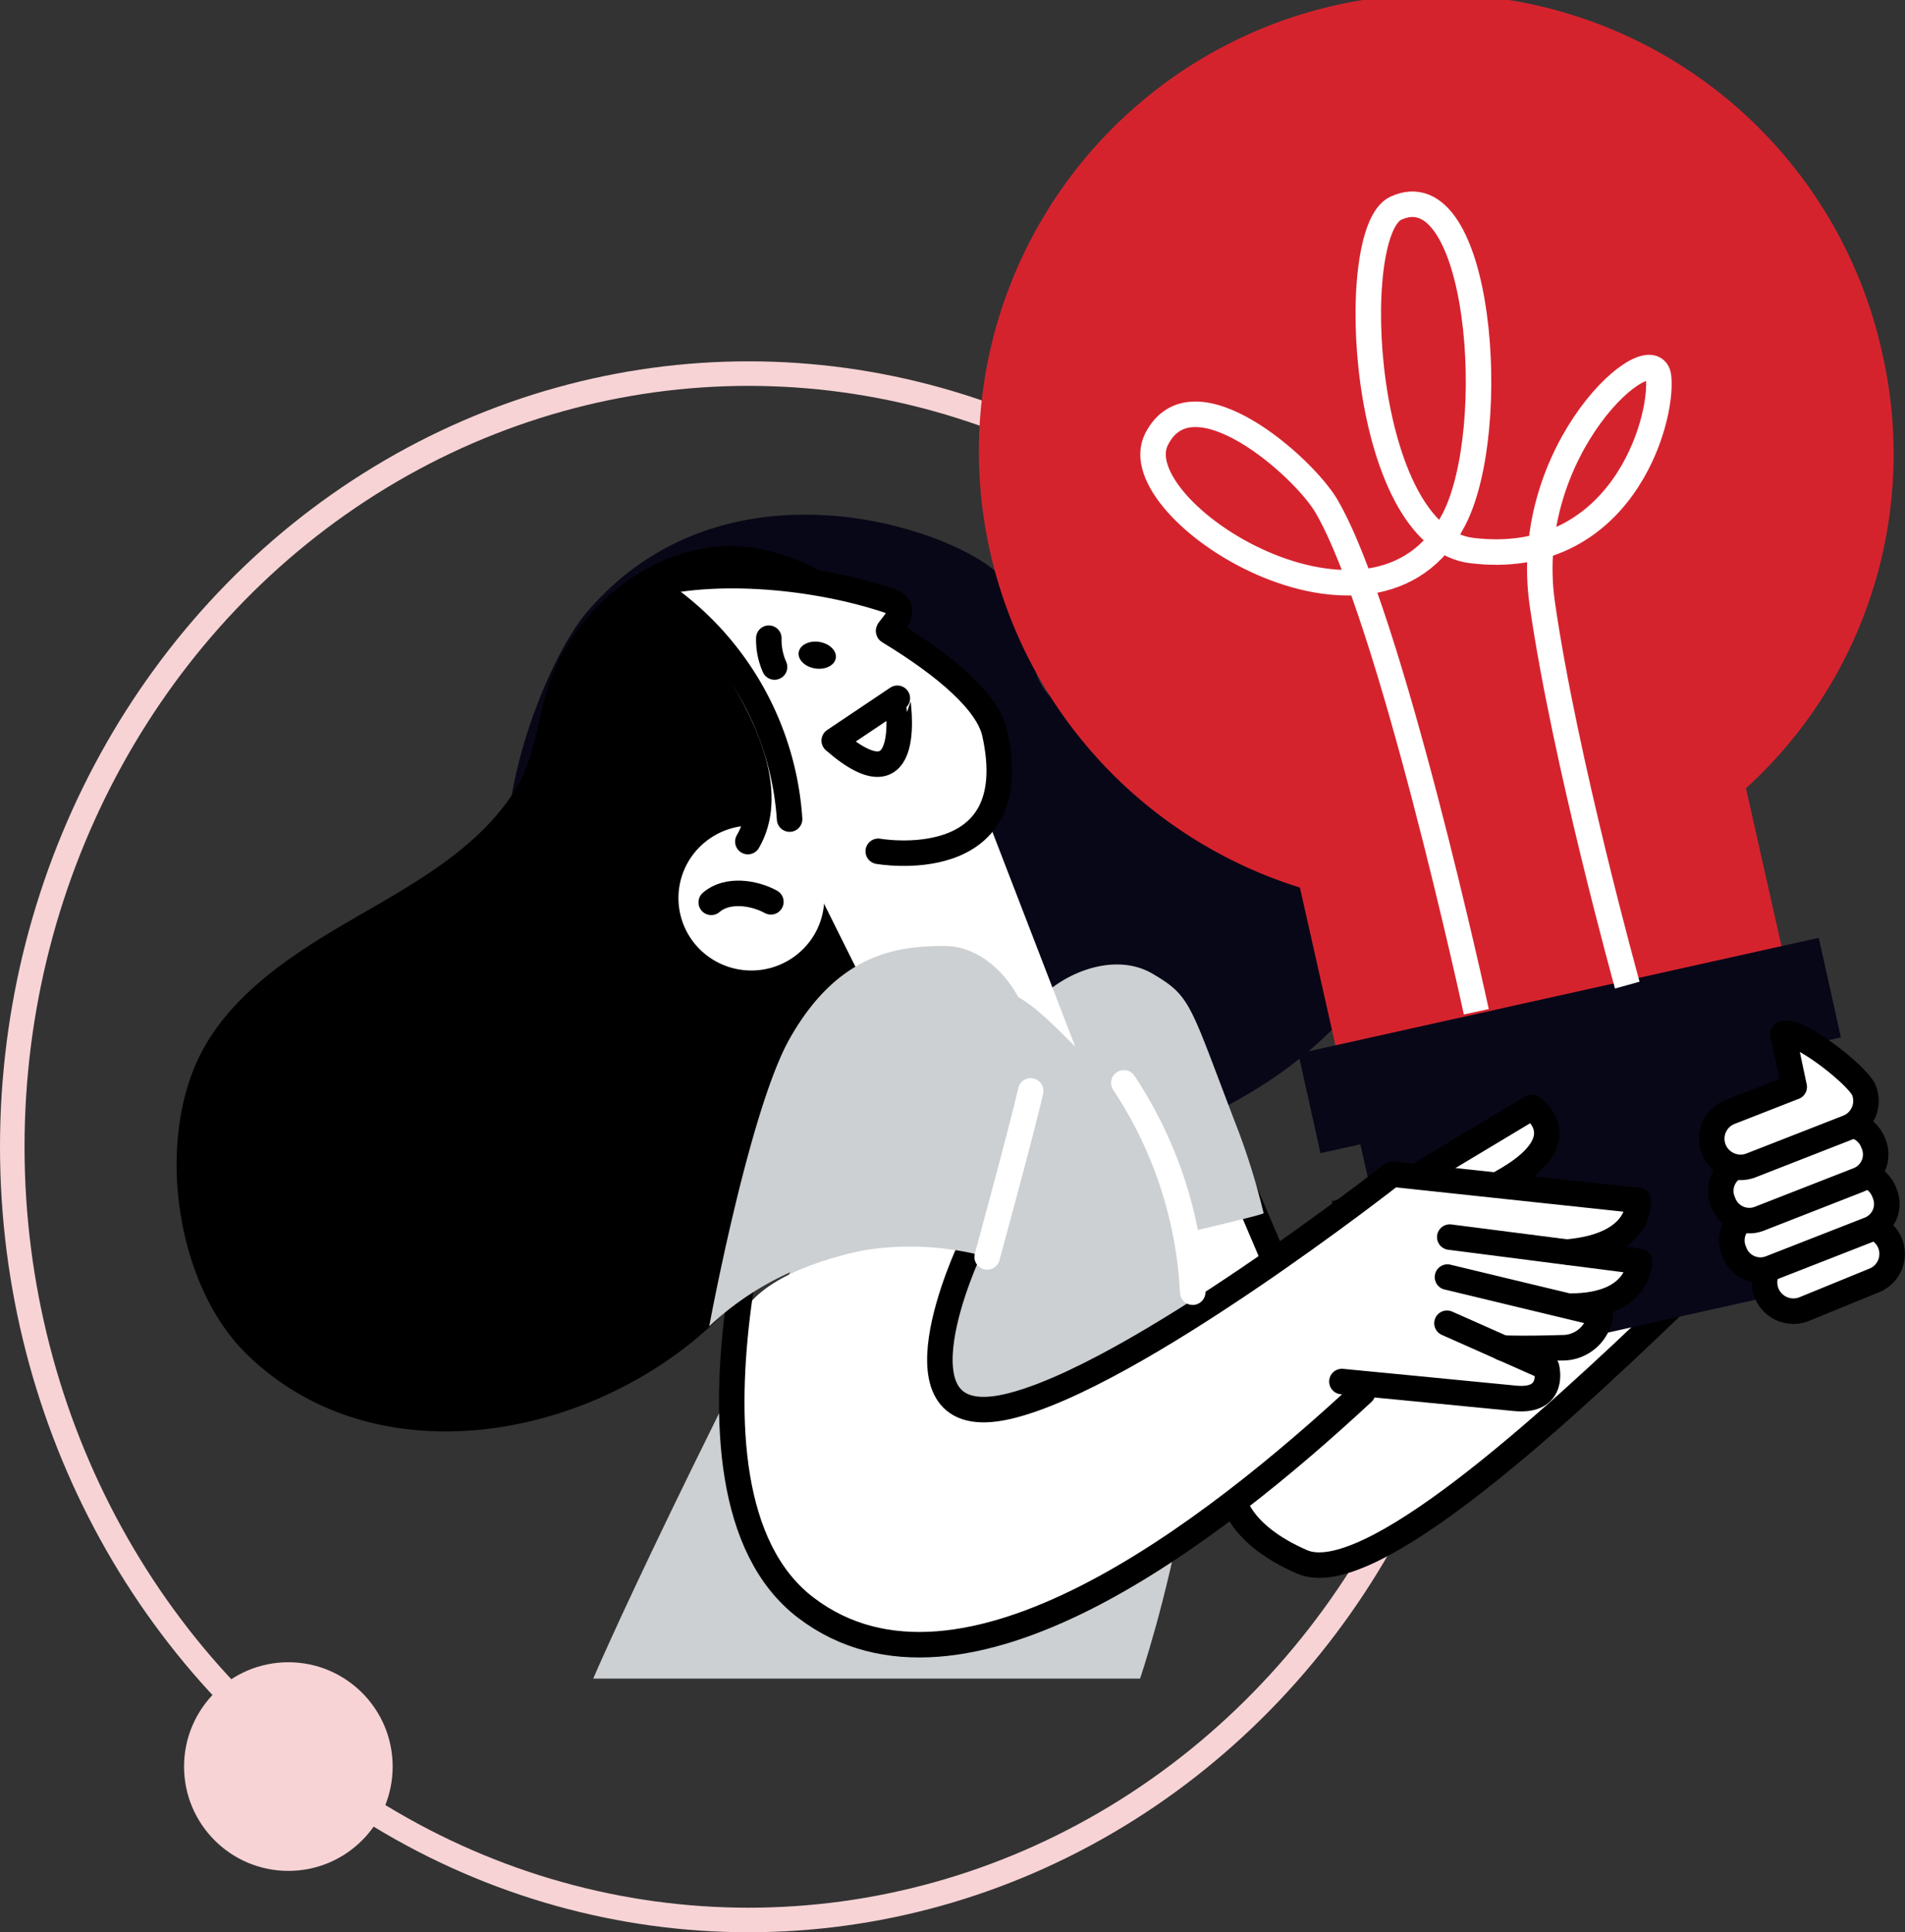
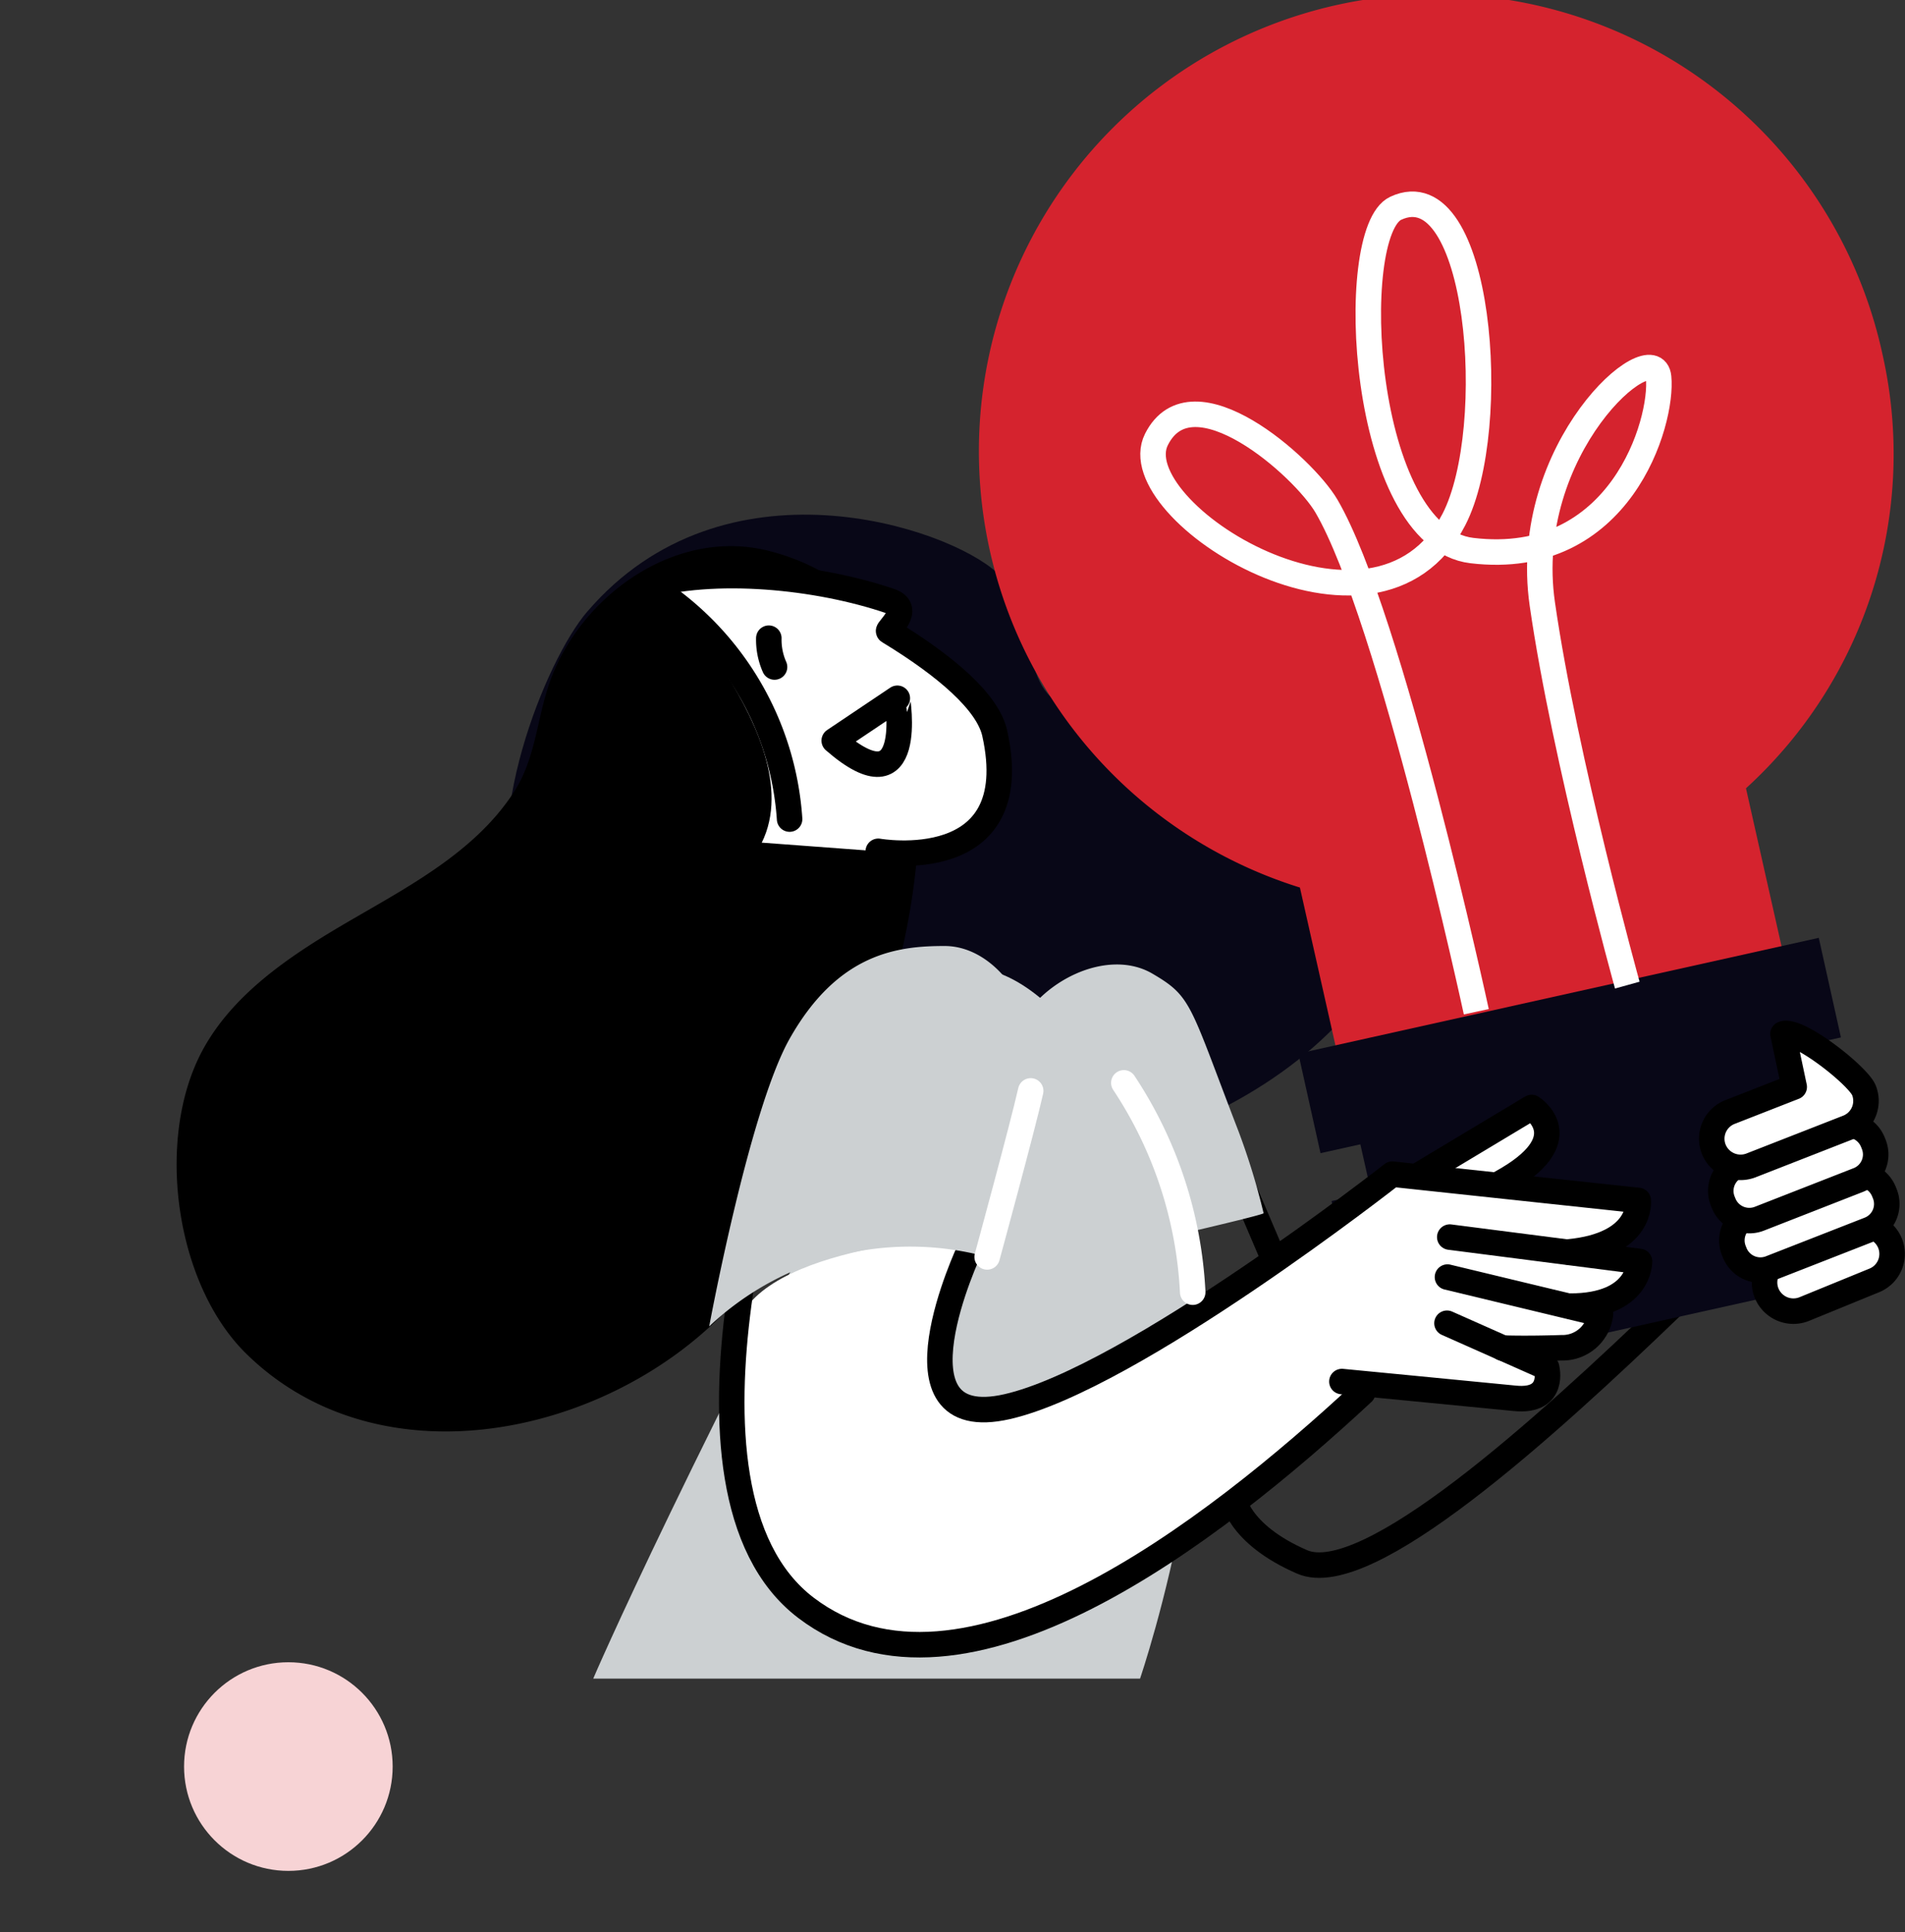
<svg xmlns="http://www.w3.org/2000/svg" id="Bierne" width="155.247" height="157.441" viewBox="0 0 155.247 157.441">
  <rect x="0" y="0" width="155.247" height="157.441" fill="#333333" stroke="none" />
  <g id="Ellipse_1" data-name="Ellipse 1" transform="translate(0 29.441)" fill="none" stroke="#f7d3d5" stroke-width="2">
    <ellipse cx="61" cy="64" rx="61" ry="64" stroke="none" />
-     <ellipse cx="61" cy="64" rx="60" ry="63" fill="none" />
  </g>
  <circle id="Ellipse_253" data-name="Ellipse 253" cx="8.5" cy="8.5" r="8.5" transform="translate(15 135.441)" fill="#f7d3d5" />
-   <path id="Path_34519" data-name="Path 34519" d="M2369.829,208.625s3.642,10.384,6.175,13.216,13.458-5.507,13.458-5.507l19.317-16.2s8.392,9.6,6.809,12.744-9.342,5.507-9.342,5.507-15.2,14.946-21.059,18.565-7.7,4.055-10.1,3.129-3.594-.916-5.612-5.248-4.952-24.272-4.952-24.272Z" transform="translate(-2268.971 -112.809)" fill="#fff" />
  <path id="Path_34520" data-name="Path 34520" d="M2371.453,242.505s.33,2.952,5.612,5.248,19.822-10.91,30.055-20.75" transform="translate(-2270.953 -120.489)" fill="none" stroke="#000" stroke-linecap="round" stroke-linejoin="round" stroke-width="2.078" />
  <line id="Line_958" data-name="Line 958" x2="6.117" y2="14.322" transform="translate(99.588 92.716)" fill="none" stroke="#000" stroke-linecap="round" stroke-linejoin="round" stroke-width="2.078" />
  <path id="Path_34521" data-name="Path 34521" d="M2295.107,144.494c-3.419,3.992-8.839,17.6-5.523,24.988,4.115,9.171,9.592,6.975,18.435,7.723s11.763,2.18,12.248,7.924,5.5,1.758,12.188,3.412,34.875-8.892,29.234-30.447c-2.313-8.838-20.646-4.157-26.385-5.448s-2.777-7.639-6.812-11.348-22.244-9.81-33.385,3.2" transform="translate(-2247.26 -94.648)" fill="#080717" />
  <path id="Path_34522" data-name="Path 34522" d="M2366.575,208.165a56.534,56.534,0,0,0-2.037-6.654c-4.028-10.443-3.779-10.967-7.029-12.867-3.627-2.121-9.229.545-11.14,4.743s1.019,19.33,1.019,19.33,19.238-4.346,19.187-4.551" transform="translate(-2263.598 -109.313)" fill="#ccd0d2" />
  <path id="Path_34523" data-name="Path 34523" d="M2308.473,147.074c-1.9-3.378-5.559-5.574-9.373-6.524-7.653-1.907-15.288,3.75-17.757,10.59-1.1,3.038-1.159,6.3-2.979,9.095-3.281,5.045-8.989,7.883-14.069,10.881-4.408,2.6-8.829,5.637-11.255,10.071-3.922,7.17-2.318,19.066,3.537,24.8,10.308,10.1,27.378,7.1,37.5-1.968,4.822-4.322,8.259-10.112,10.64-15.993a105.777,105.777,0,0,0,4.645-12.357,57.943,57.943,0,0,0,2.052-12.946,35.592,35.592,0,0,0-2.336-14.4,10.423,10.423,0,0,0-.6-1.253" transform="translate(-2236.498 -95.675)" />
  <path id="Path_34524" data-name="Path 34524" d="M2327.147,188.807s7.922-5.248,18.485,18.368c6.063,13.554-2.64,39.031-2.64,39.031h-44.563s7.275-17.083,28.718-57.4" transform="translate(-2250.084 -109.432)" fill="#ccd0d2" />
  <path id="Path_34525" data-name="Path 34525" d="M2422.887,214.1l-31.291,6.958a2.034,2.034,0,0,1-2.428-1.531l-5.305-23.554,35.26-7.841,5.305,23.555a2.02,2.02,0,0,1-1.541,2.413" transform="translate(-2274.498 -109.379)" fill="#080717" />
  <path id="Path_34526" data-name="Path 34526" d="M2416.1,106.81a37.242,37.242,0,1,0-47.492,43.377l3.13,13.9L2408.089,156l-3.13-13.9A36.827,36.827,0,0,0,2416.1,106.81" transform="translate(-2262.672 -77.869)" fill="#d5232e" />
  <line id="Line_959" data-name="Line 959" y1="9.431" x2="42.412" transform="translate(109.416 92.487)" fill="none" stroke="#080717" stroke-width="8.313" />
  <line id="Line_960" data-name="Line 960" y1="9.431" x2="42.412" transform="translate(106.711 80.473)" fill="none" stroke="#080717" stroke-width="8.313" />
  <path id="Path_34527" data-name="Path 34527" d="M2388.648,166.963s-6.97-32.232-12.212-41.2c-1.869-3.2-10.936-11.229-13.853-5.433s17.863,18.927,24.243,6.52c3.83-7.447,2.134-28.544-4.74-25.356-4.1,1.9-2.879,26.807,6.2,27.892,12.121,1.449,15.584-10.5,15.219-14.127s-11.3,5.8-9.478,18.473,6.926,31.061,6.926,31.061" transform="translate(-2268.338 -84.526)" fill="none" stroke="#fff" stroke-width="2.078" />
  <path id="Path_34528" data-name="Path 34528" d="M2333.889,214.8s-5.232,11.931-1.745,13.449c7.956,3.464,35.732-18.092,35.732-18.092l12.083-5.5s2.039,2.716-2.088,5.222c-1.226.744,9.852,2.064,9.852,2.064s.414,3.018-3.829,3.715,3.271,1.5,3.271,1.5.189,1.794-2.854,3.039c-.148.061.649,1.538.359,2.21-.749,1.726-3.1,1.837-4.972,1.966-.1.006,1.983,1.336.941,2.524s-14.836.461-14.836.461-16.019,15.011-24.5,17.93-15.531,4.418-20.6.6-7.8-16.624-6.135-23.541,19.323-7.549,19.323-7.549" transform="translate(-2254.555 -114.101)" fill="#fff" />
  <path id="Path_34529" data-name="Path 34529" d="M2340.4,217.977s-7.123,15.111,3.07,12.786,31.381-18.944,31.381-18.944l20.042,2.143s.424,3.628-5.718,4.2" transform="translate(-2261.385 -116.149)" fill="none" stroke="#000" stroke-linecap="round" stroke-linejoin="round" stroke-width="2.078" />
  <path id="Path_34530" data-name="Path 34530" d="M2396.159,219l15.468,1.986s.05,3.652-5.674,3.639" transform="translate(-2278.012 -118.201)" fill="none" stroke="#000" stroke-linecap="round" stroke-linejoin="round" stroke-width="2.078" />
  <path id="Path_34531" data-name="Path 34531" d="M2395.9,223.564l12.471,3a3.112,3.112,0,0,1-3.18,2.758c-2.957.1-4.8.026-4.8.026" transform="translate(-2277.939 -119.506)" fill="none" stroke="#000" stroke-linecap="round" stroke-linejoin="round" stroke-width="2.078" />
  <path id="Path_34532" data-name="Path 34532" d="M2392.417,228.829l8.118,3.605s.763,2.844-2.582,2.514c-3.861-.381-14.1-1.368-14.1-1.368" transform="translate(-2274.496 -121.011)" fill="none" stroke="#000" stroke-linecap="round" stroke-linejoin="round" stroke-width="2.078" />
  <path id="Path_34533" data-name="Path 34533" d="M2318.873,202.145s-11.324,32.56,1.408,42.245,33.09-6.132,45.376-17.536" transform="translate(-2254.6 -113.385)" fill="none" stroke="#000" stroke-linecap="round" stroke-linejoin="round" stroke-width="2.078" />
  <path id="Path_34534" data-name="Path 34534" d="M2392.8,209.659l9.073-5.447s4.062,2.564-2.534,6.165" transform="translate(-2277.053 -113.976)" fill="none" stroke="#000" stroke-linecap="round" stroke-linejoin="round" stroke-width="2.078" />
-   <path id="Path_34535" data-name="Path 34535" d="M2317.5,173.122a5.881,5.881,0,0,1,1.458,8.223,5.966,5.966,0,0,1-8.276,1.449,5.881,5.881,0,0,1-1.458-8.223,5.966,5.966,0,0,1,8.276-1.449" transform="translate(-2252.859 -104.785)" fill="#fff" />
-   <path id="Path_34536" data-name="Path 34536" d="M2332.853,159.8l-15.3,4.783,9.019,18.1a11.444,11.444,0,0,0,8.665-.353c2.606-1.283,4.965,1.285,7.937,4.237Z" transform="translate(-2255.549 -101.284)" fill="#fff" />
  <path id="Path_34537" data-name="Path 34537" d="M2323.233,166s12.093,2.145,9.494-9.611c-.561-2.537-3.976-5.483-8.645-8.319-.165-.1,1.989-1.821.123-2.458-5.86-2-14.349-2.881-20.255-1.141,0,0,13.018,13.264,8.656,20.739" transform="translate(-2251.66 -96.636)" fill="#fff" />
  <path id="Path_34538" data-name="Path 34538" d="M2323.233,166s12.093,2.145,9.494-9.611c-.561-2.537-3.976-5.483-8.645-8.319-.165-.1,1.989-1.821.123-2.458-5.86-2-14.349-2.881-20.255-1.141,0,0,13.018,13.264,8.656,20.739" transform="translate(-2251.66 -96.636)" fill="none" stroke="#000" stroke-linecap="round" stroke-linejoin="round" stroke-width="2.078" />
  <path id="Path_34539" data-name="Path 34539" d="M2305.476,145.079a24.325,24.325,0,0,1,10.97,18.736" transform="translate(-2252.098 -97.076)" fill="none" stroke="#000" stroke-linecap="round" stroke-linejoin="round" stroke-width="2.078" />
  <path id="Path_34540" data-name="Path 34540" d="M2311.894,180.52c1.291-1.125,3.482-.8,4.861-.042" transform="translate(-2253.932 -106.996)" fill="none" stroke="#000" stroke-linecap="round" stroke-linejoin="round" stroke-width="2.078" />
  <path id="Path_34541" data-name="Path 34541" d="M2325.925,160.982l5.144-3.452S2332.615,166.8,2325.925,160.982Z" transform="translate(-2257.941 -100.635)" fill="none" stroke="#000" stroke-linecap="round" stroke-linejoin="round" stroke-width="2.078" />
-   <path id="Path_34542" data-name="Path 34542" d="M2323.552,151.092c.835.131,1.434.721,1.339,1.318s-.848.974-1.683.843-1.434-.721-1.339-1.318.848-.975,1.683-.843" transform="translate(-2256.779 -98.787)" />
  <path id="Path_34543" data-name="Path 34543" d="M2318.93,153.025a5.479,5.479,0,0,1-.467-2.348" transform="translate(-2255.809 -98.677)" fill="none" stroke="#000" stroke-linecap="round" stroke-linejoin="round" stroke-width="2.078" />
  <path id="Path_34544" data-name="Path 34544" d="M2311.659,216.788s3.253-17.6,6.56-23.449c3.962-7.008,8.855-7.546,12.626-7.546,4.209,0,7.676,5.121,7.181,9.7s-3.715,15.633-3.715,15.633a23.881,23.881,0,0,0-22.652,5.66" transform="translate(-2253.863 -108.712)" fill="#ccd0d2" />
  <path id="Path_34545" data-name="Path 34545" d="M2343.375,215.852s2.888-10.576,3.549-13.528" transform="translate(-2262.928 -113.437)" fill="none" stroke="#fff" stroke-linecap="round" stroke-linejoin="round" stroke-width="2.078" />
  <path id="Path_34546" data-name="Path 34546" d="M2358.974,201.406a33.9,33.9,0,0,1,5.612,17.056" transform="translate(-2267.387 -113.174)" fill="none" stroke="#fff" stroke-linecap="round" stroke-linejoin="round" stroke-width="2.078" />
  <path id="Path_34547" data-name="Path 34547" d="M2435.293,224.485l5.691-2.327a2.332,2.332,0,0,0,1.327-3.03,2.358,2.358,0,0,0-3.05-1.319l-5.691,2.327a2.332,2.332,0,0,0-1.328,3.03,2.357,2.357,0,0,0,3.05,1.319" transform="translate(-2288.277 -117.814)" fill="#fff" />
  <path id="Path_34548" data-name="Path 34548" d="M2435.293,224.485l5.691-2.327a2.332,2.332,0,0,0,1.327-3.03,2.358,2.358,0,0,0-3.05-1.319l-5.691,2.327a2.332,2.332,0,0,0-1.328,3.03A2.357,2.357,0,0,0,2435.293,224.485Z" transform="translate(-2288.277 -117.814)" fill="none" stroke="#000" stroke-linecap="round" stroke-linejoin="round" stroke-width="2.078" />
  <path id="Path_34549" data-name="Path 34549" d="M2431.5,219.486l8.043-3.145a2.238,2.238,0,0,0,1.274-2.908l-.071-.176a2.26,2.26,0,0,0-2.925-1.266l-8.043,3.145a2.237,2.237,0,0,0-1.273,2.908l.07.176a2.261,2.261,0,0,0,2.926,1.266" transform="translate(-2287.211 -116.154)" fill="#fff" />
  <path id="Path_34550" data-name="Path 34550" d="M2431.5,219.486l8.043-3.145a2.238,2.238,0,0,0,1.274-2.908l-.071-.176a2.26,2.26,0,0,0-2.925-1.266l-8.043,3.145a2.237,2.237,0,0,0-1.273,2.908l.07.176A2.261,2.261,0,0,0,2431.5,219.486Z" transform="translate(-2287.211 -116.154)" fill="none" stroke="#000" stroke-linecap="round" stroke-linejoin="round" stroke-width="2.078" />
  <path id="Path_34551" data-name="Path 34551" d="M2430.238,213.839l8.043-3.145a2.237,2.237,0,0,0,1.273-2.908l-.07-.176a2.26,2.26,0,0,0-2.925-1.266l-8.044,3.145a2.238,2.238,0,0,0-1.273,2.908l.07.176a2.261,2.261,0,0,0,2.926,1.266" transform="translate(-2286.852 -114.54)" fill="#fff" />
  <path id="Path_34552" data-name="Path 34552" d="M2430.238,213.839l8.043-3.145a2.237,2.237,0,0,0,1.273-2.908l-.07-.176a2.26,2.26,0,0,0-2.925-1.266l-8.044,3.145a2.238,2.238,0,0,0-1.273,2.908l.07.176A2.261,2.261,0,0,0,2430.238,213.839Z" transform="translate(-2286.852 -114.54)" fill="none" stroke="#000" stroke-linecap="round" stroke-linejoin="round" stroke-width="2.078" />
  <path id="Path_34553" data-name="Path 34553" d="M2429.266,206.516l7.865-3.075a2.333,2.333,0,0,0,1.328-3.031c-.476-1.2-5.391-5.075-6.6-4.6l.914,4.315-5.229,2.045a2.334,2.334,0,0,0-1.328,3.03,2.358,2.358,0,0,0,3.051,1.319" transform="translate(-2286.555 -111.563)" fill="#fff" />
  <path id="Path_34554" data-name="Path 34554" d="M2429.266,206.516l7.865-3.075a2.333,2.333,0,0,0,1.328-3.031c-.476-1.2-5.391-5.075-6.6-4.6l.914,4.315-5.229,2.045a2.334,2.334,0,0,0-1.328,3.03A2.358,2.358,0,0,0,2429.266,206.516Z" transform="translate(-2286.555 -111.563)" fill="none" stroke="#000" stroke-linecap="round" stroke-linejoin="round" stroke-width="2.078" />
</svg>